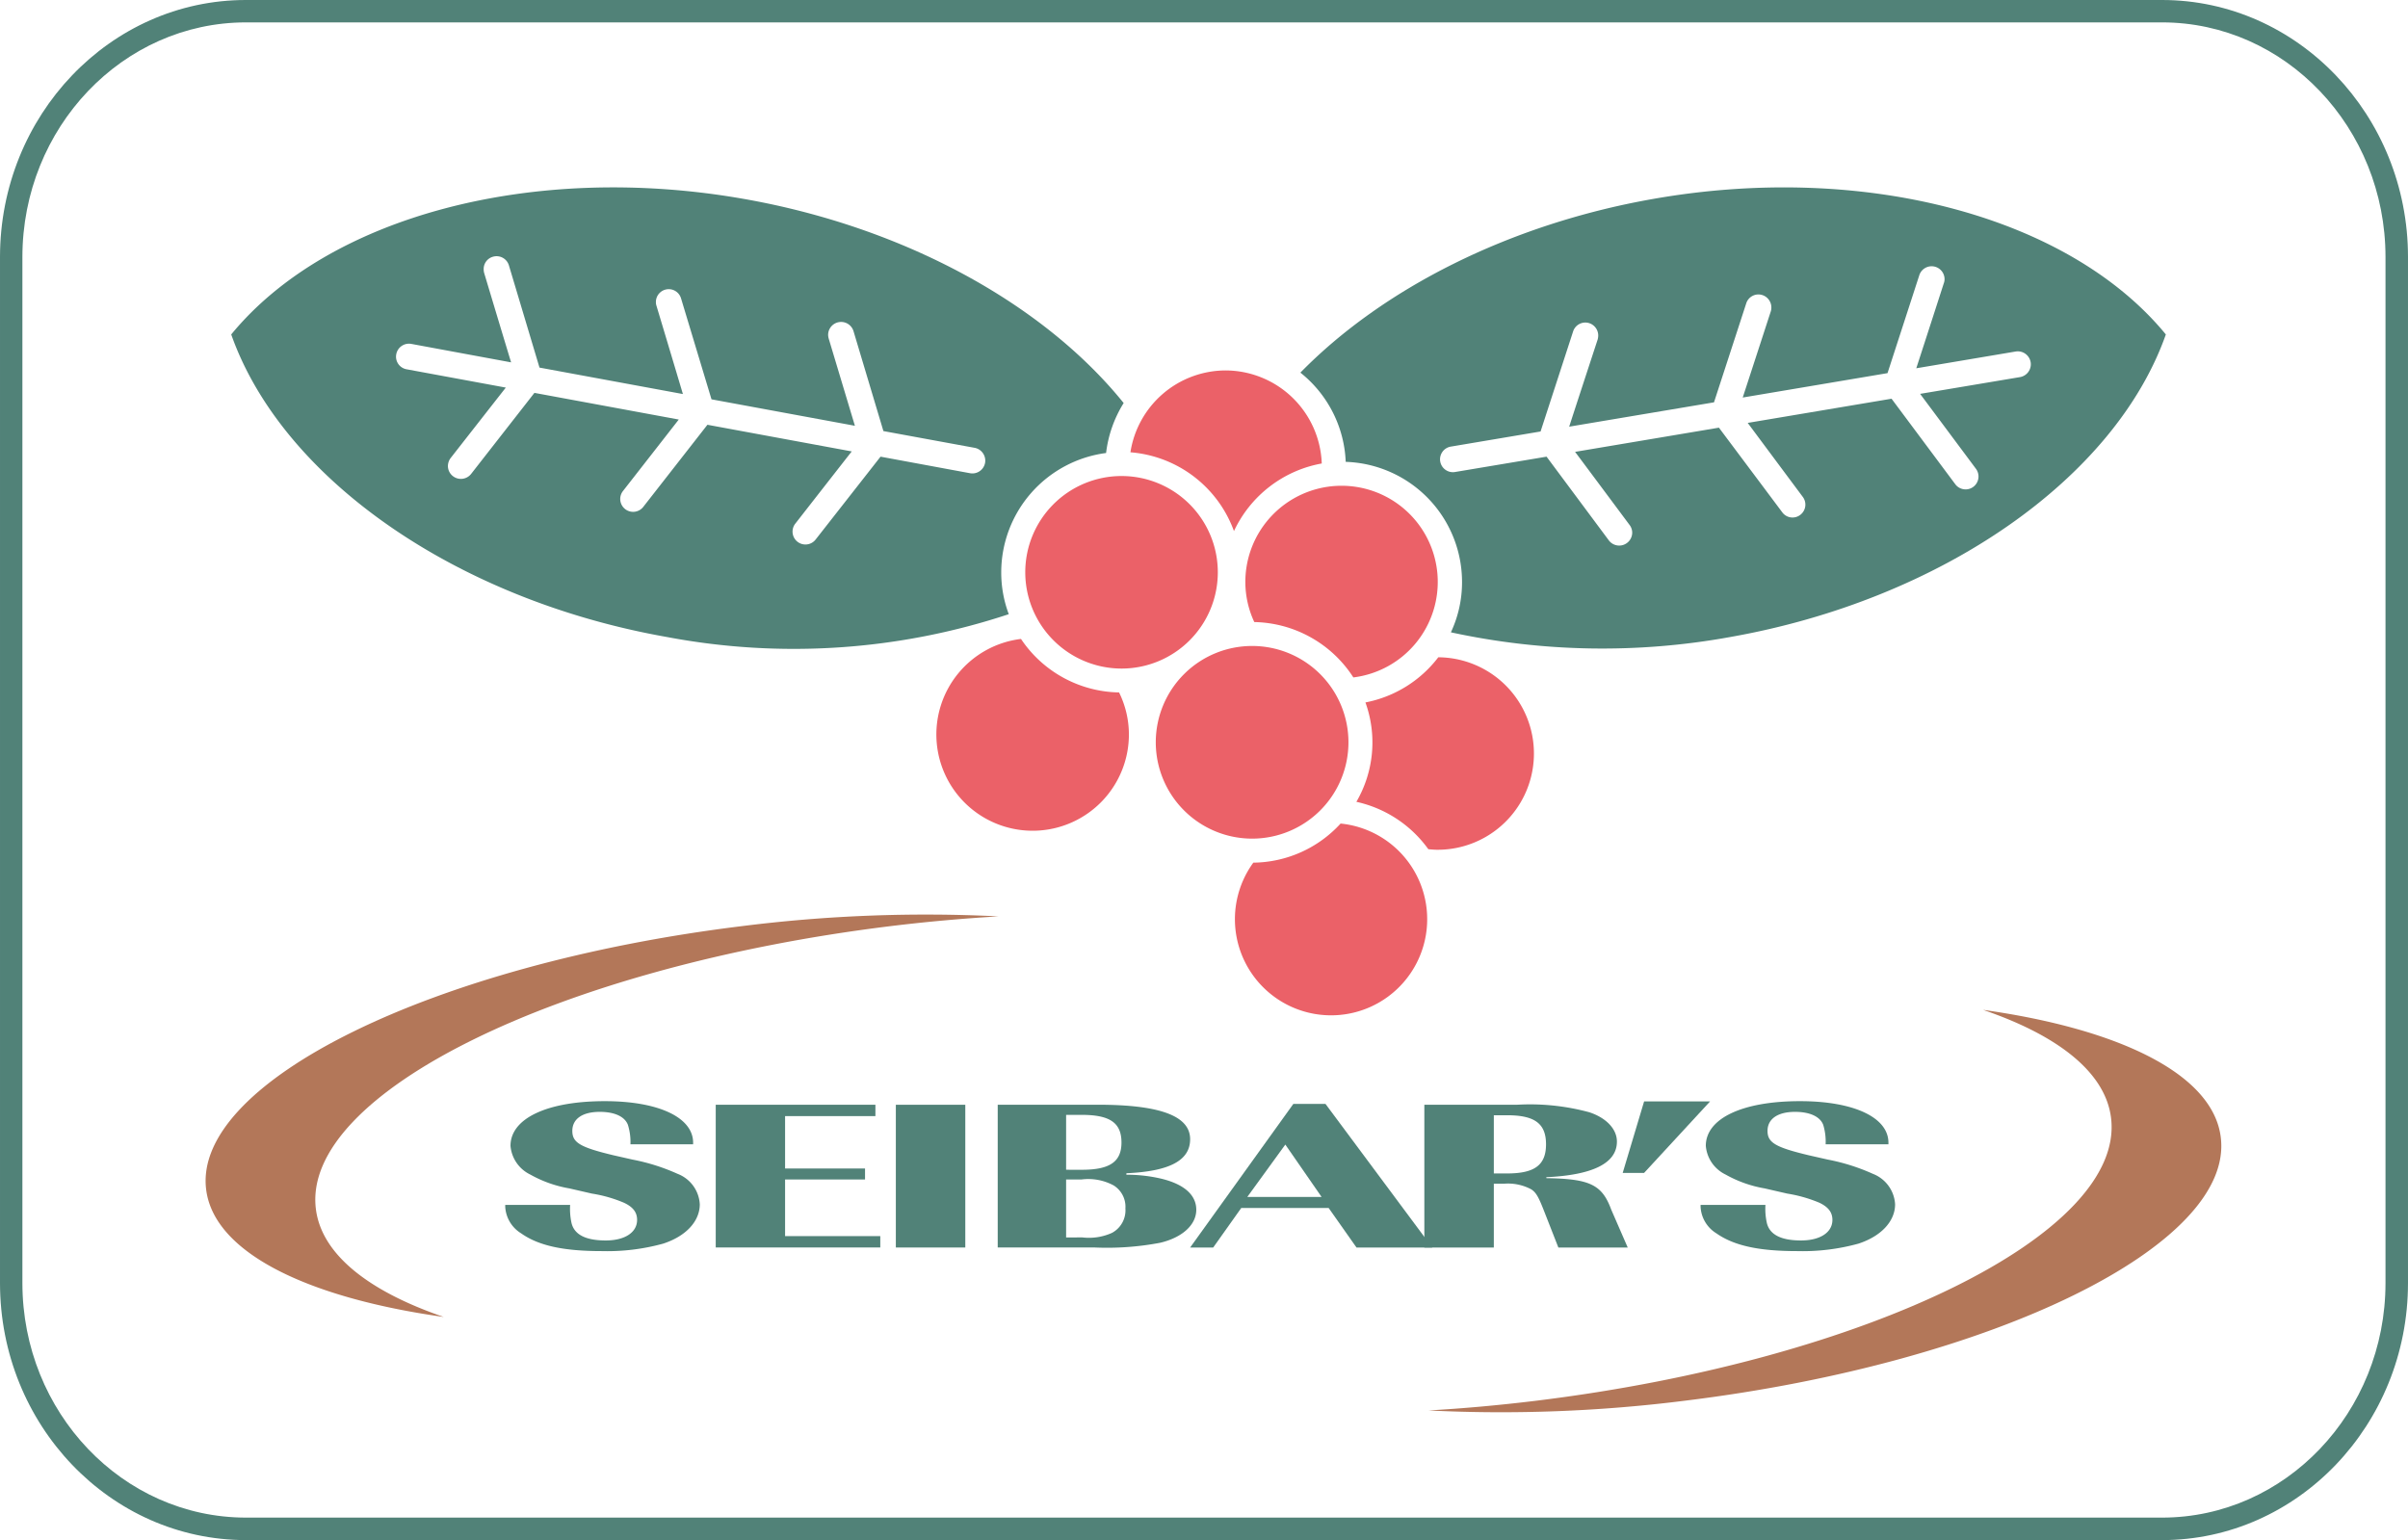
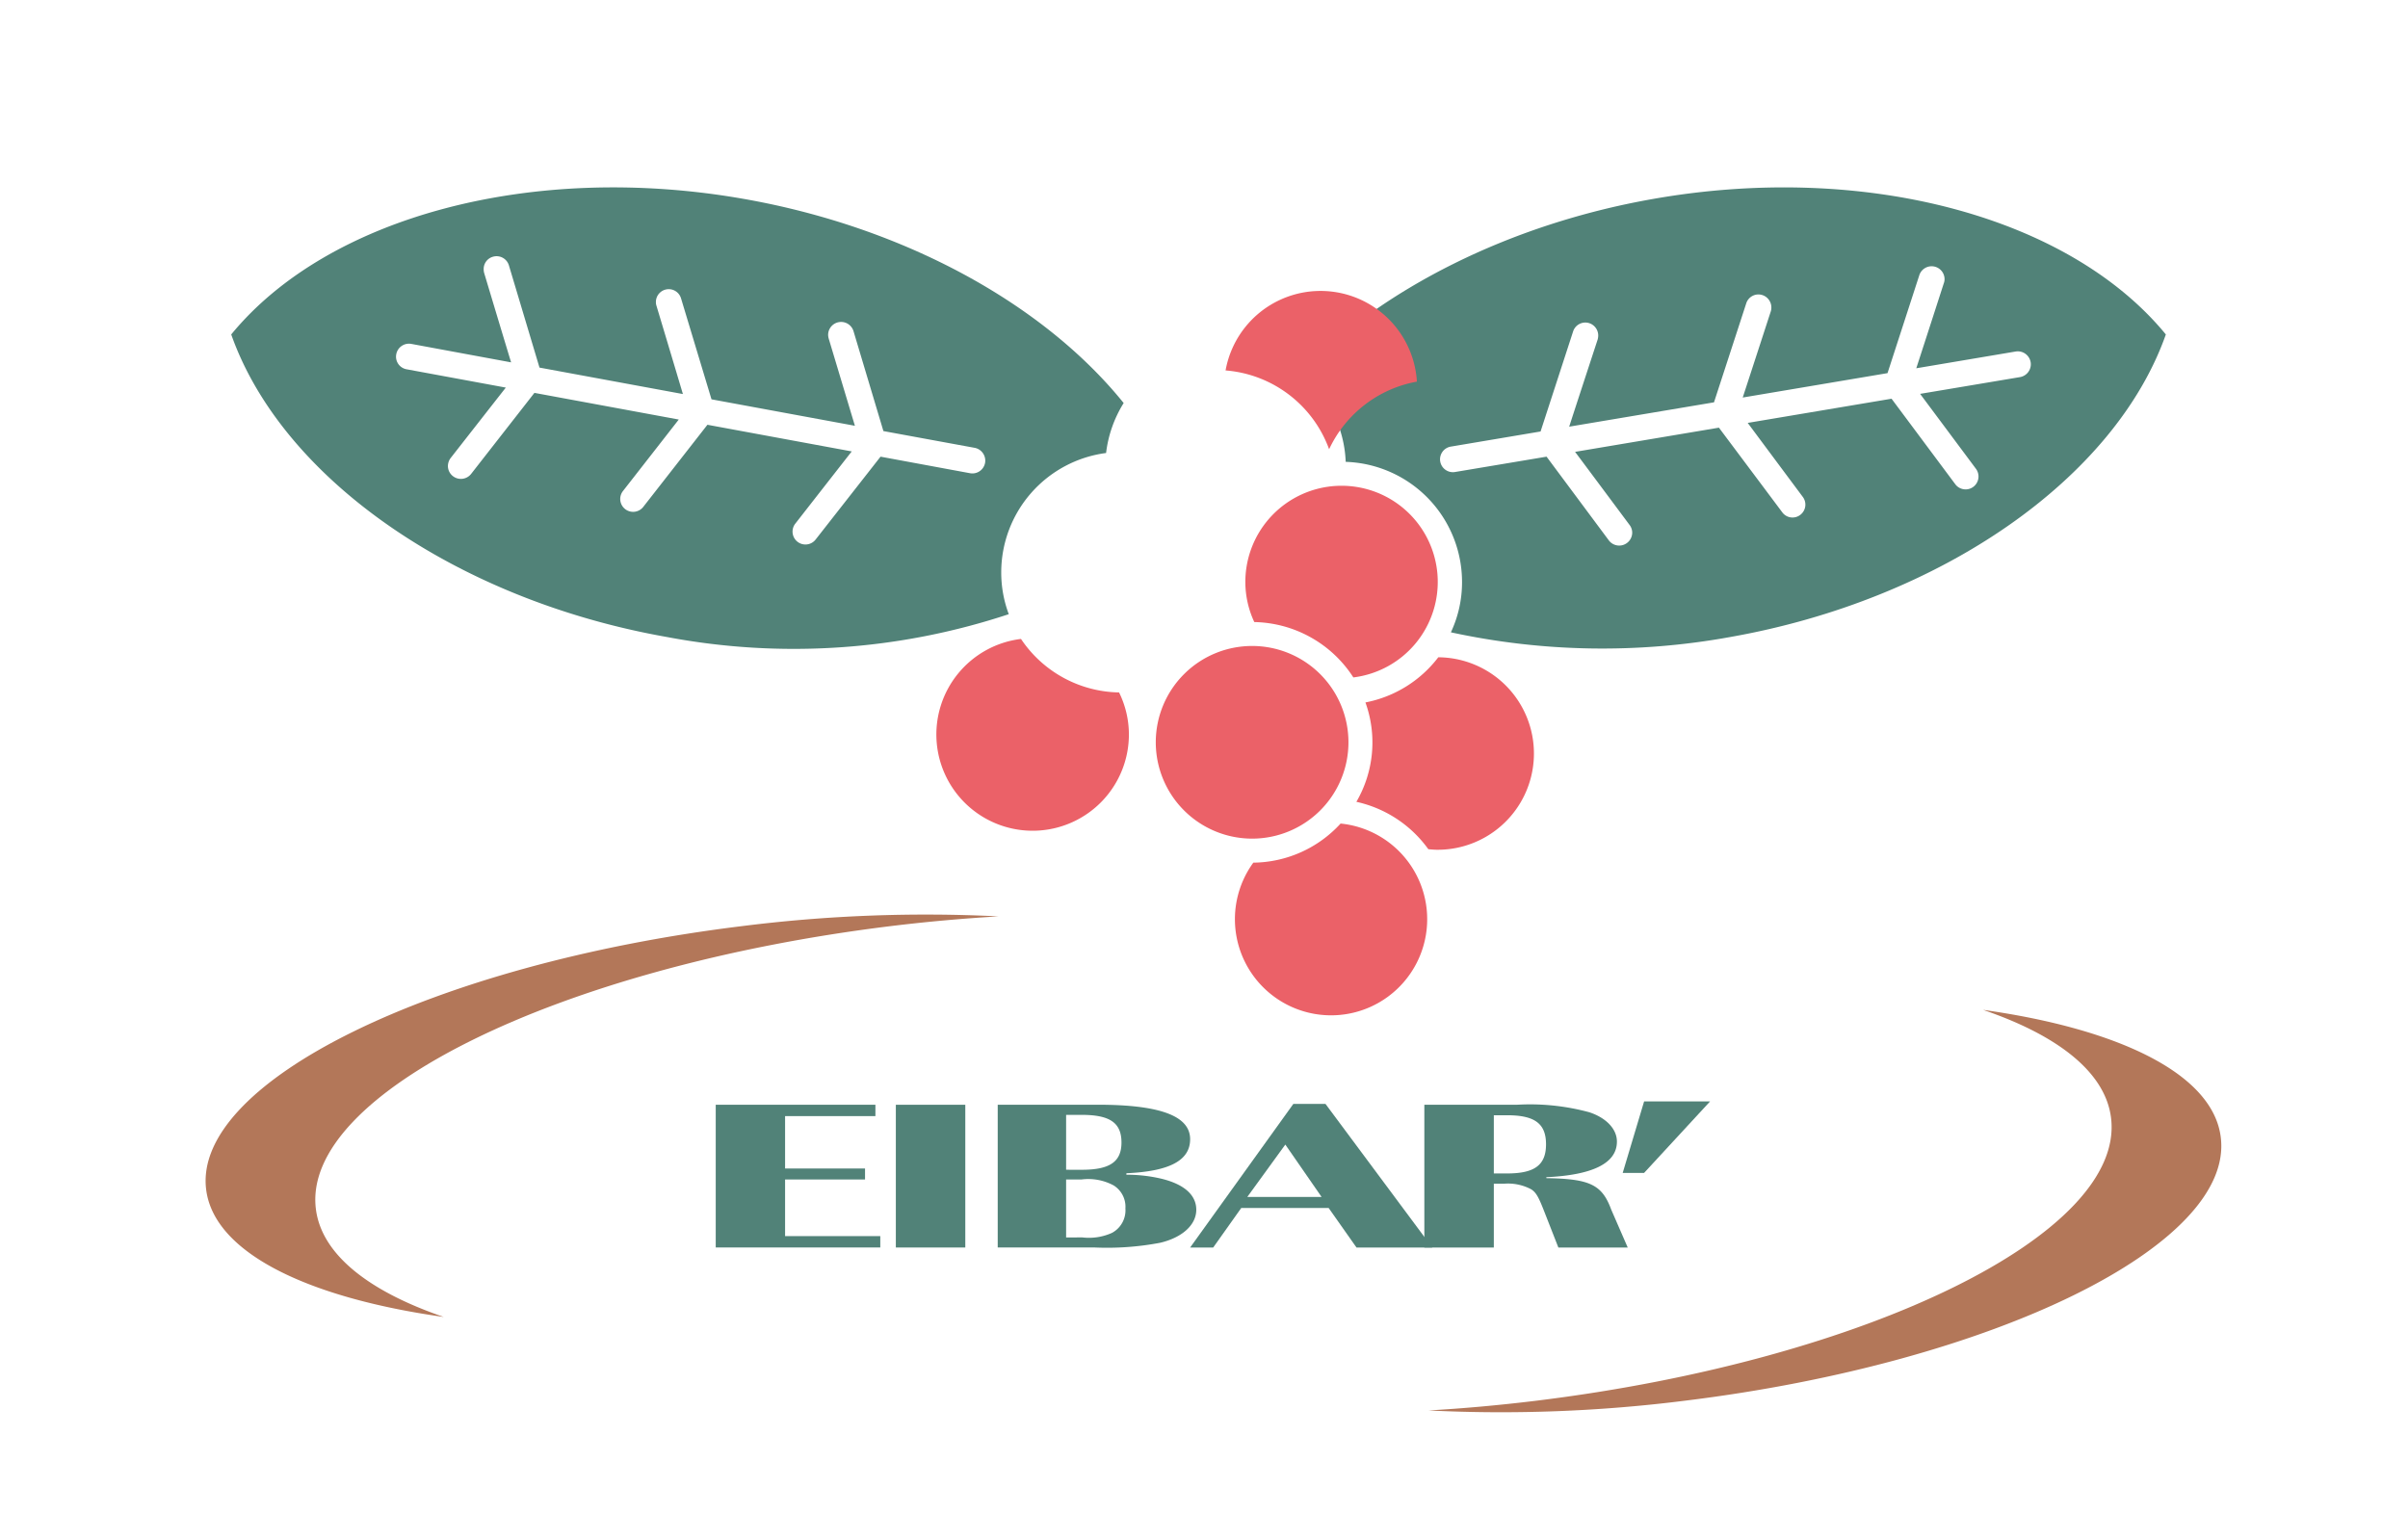
<svg xmlns="http://www.w3.org/2000/svg" width="70.639mm" height="45.183mm" viewBox="0 0 200.236 128.078">
  <defs>
    <style>.bf95bdb0-0b11-456a-afc6-f0fa8a7e6e50{fill:#b37759;}.e7b9d0e2-c10b-461a-86c7-e274c056a6a6{fill:#518278;}.a1bbe49b-a2b7-4352-93e3-3a21bdc3162a{fill:#eb6168;}</style>
  </defs>
  <title>アセット 1</title>
  <g id="fa3ad95b-4846-4437-8080-90386d43457f" data-name="レイヤー 2">
    <g id="b59c6cb9-9474-43d3-9f57-90b2d24ffbfc" data-name="レイヤー 1">
      <path class="bf95bdb0-0b11-456a-afc6-f0fa8a7e6e50" d="M164.9,83.983c6.258,2.135,10.181,5.209,10.644,8.992,1.181,9.605-20.217,20.126-47.8,23.514-3.052.372-6.049.644-8.965.808a122.129,122.129,0,0,0,21.389-.817c25.676-3.161,45.611-12.951,44.5-21.893C184.033,89.36,176.323,85.586,164.9,83.983Z" />
      <path class="bf95bdb0-0b11-456a-afc6-f0fa8a7e6e50" d="M36.9,109.523c-6.249-2.135-10.172-5.209-10.635-8.991-1.181-9.6,20.217-20.127,47.8-23.514,3.052-.373,6.049-.636,8.965-.809a122.256,122.256,0,0,0-21.389.817c-25.675,3.161-45.6,12.961-44.5,21.889C17.783,104.146,25.485,107.919,36.9,109.523Z" />
-       <path class="e7b9d0e2-c10b-461a-86c7-e274c056a6a6" d="M20.444,0C9.164,0,0,9.591,0,21.379V106.7c0,11.789,9.164,21.38,20.453,21.38h159.33c11.271,0,20.453-9.591,20.453-21.38V21.375C200.236,9.586,191.054,0,179.783,0ZM1.862,106.7V21.379c0-10.762,8.337-19.517,18.591-19.517h159.33c10.244,0,18.582,8.755,18.582,19.513V106.7c0,10.763-8.338,19.509-18.582,19.509H20.453C10.2,126.207,1.862,117.461,1.862,106.7Z" />
-       <path class="e7b9d0e2-c10b-461a-86c7-e274c056a6a6" d="M47.409,100.205a5.506,5.506,0,0,0,.118,1.516c.237.953,1.172,1.44,2.843,1.44,1.58,0,2.607-.663,2.607-1.712,0-.636-.346-1.085-1.118-1.436a11.257,11.257,0,0,0-2.633-.749l-1.88-.432a10.085,10.085,0,0,1-3.252-1.153,2.922,2.922,0,0,1-1.644-2.388c0-2.271,3.025-3.715,7.839-3.715,4.477,0,7.347,1.354,7.347,3.456v.132H52.423a4.786,4.786,0,0,0-.209-1.617c-.264-.69-1.108-1.081-2.343-1.081-1.435,0-2.28.581-2.28,1.585,0,.981.663,1.363,3.424,2.026l1.58.358a16.791,16.791,0,0,1,3.751,1.186,2.877,2.877,0,0,1,1.844,2.529c0,1.407-1.135,2.652-3.042,3.274a17.5,17.5,0,0,1-5.1.622c-3.233,0-5.285-.464-6.712-1.476a2.768,2.768,0,0,1-1.325-2.225v-.14Z" />
      <path class="e7b9d0e2-c10b-461a-86c7-e274c056a6a6" d="M72.794,92.82H65.283v4.355h6.648v.913H65.283V102.8H73.2v.945H59.516V91.876H72.794Z" />
      <path class="e7b9d0e2-c10b-461a-86c7-e274c056a6a6" d="M80.269,103.747H74.493V91.876h5.776Z" />
      <path class="e7b9d0e2-c10b-461a-86c7-e274c056a6a6" d="M88.652,97.28V92.716h1.289c2.353,0,3.315.658,3.315,2.3,0,1.594-.962,2.266-3.287,2.266Zm5.013.291c3.606-.159,5.3-1.072,5.3-2.83,0-1.934-2.489-2.869-7.7-2.869l-8.3,0v11.871h8.011a23.648,23.648,0,0,0,5.5-.391c1.817-.427,3-1.48,3-2.743,0-1.226-1-2.116-2.879-2.579a12.593,12.593,0,0,0-2.934-.336Zm-5.013,5.34V98.088h1.289a4.44,4.44,0,0,1,2.671.5,2.09,2.09,0,0,1,.971,1.912,2.13,2.13,0,0,1-1.117,2.03,4.658,4.658,0,0,1-2.47.377Z" />
      <path class="e7b9d0e2-c10b-461a-86c7-e274c056a6a6" d="M103.719,99.541l3.161-4.355,3.015,4.355Zm6.5-7.738h-2.67l-8.583,11.944h1.917l2.334-3.289h7.265l2.316,3.289h6.3Z" />
      <path class="e7b9d0e2-c10b-461a-86c7-e274c056a6a6" d="M124.218,97.588v-4.84h1.108c2.289,0,3.233.69,3.233,2.416s-.944,2.424-3.233,2.424Zm-5.777-5.716v11.875h5.777V98.442h.844a4.1,4.1,0,0,1,2.262.464c.382.245.59.581,1.026,1.689l1.235,3.152h5.768l-1.372-3.152c-.763-2.085-1.789-2.561-5.395-2.616V97.9c3.9-.182,5.868-1.18,5.868-2.961,0-1.048-.891-1.975-2.289-2.438a18.818,18.818,0,0,0-6.04-.626Z" />
      <path class="e7b9d0e2-c10b-461a-86c7-e274c056a6a6" d="M134.935,97.543l1.78-5.944H142.2l-5.486,5.944Z" />
-       <path class="e7b9d0e2-c10b-461a-86c7-e274c056a6a6" d="M146.805,100.205a5.385,5.385,0,0,0,.118,1.507c.237.962,1.172,1.449,2.843,1.449,1.58,0,2.607-.663,2.607-1.712,0-.636-.354-1.085-1.108-1.436a11.594,11.594,0,0,0-2.643-.749l-1.88-.432a10.085,10.085,0,0,1-3.252-1.153,2.92,2.92,0,0,1-1.644-2.388c0-2.271,3.025-3.715,7.829-3.715,4.487,0,7.357,1.354,7.357,3.456v.132H151.81a4.82,4.82,0,0,0-.2-1.617c-.264-.69-1.117-1.081-2.343-1.081-1.435,0-2.289.581-2.289,1.585,0,.981.672,1.363,3.433,2.026l1.58.358a16.81,16.81,0,0,1,3.751,1.186,2.892,2.892,0,0,1,1.844,2.529c0,1.407-1.145,2.652-3.043,3.274a17.487,17.487,0,0,1-5.095.622c-3.233,0-5.277-.464-6.72-1.476a2.753,2.753,0,0,1-1.317-2.225v-.14Z" />
      <path class="e7b9d0e2-c10b-461a-86c7-e274c056a6a6" d="M81.913,38.495a1.073,1.073,0,0,1-1.254.858l-7.438-1.375-5.4,6.893a1.072,1.072,0,0,1-1.689-1.322s3.224-4.132,4.695-6.008L58.826,35.325,53.5,42.142a1.071,1.071,0,1,1-1.689-1.317s3.143-4.024,4.632-5.935L44.439,32.673l-5.267,6.744a1.081,1.081,0,0,1-1.508.182,1.069,1.069,0,0,1-.418-.845,1.128,1.128,0,0,1,.227-.663s3.07-3.924,4.587-5.858l-8.247-1.522a1.063,1.063,0,0,1-.863-1.248A1.076,1.076,0,0,1,34.2,28.6L42.5,30.135c-.727-2.389-2.244-7.447-2.244-7.447a1.2,1.2,0,0,1-.036-.31,1.057,1.057,0,0,1,.763-1.025,1.071,1.071,0,0,1,1.335.717l2.543,8.5,11.925,2.2c-.718-2.416-2.2-7.348-2.2-7.348a.96.96,0,0,1-.045-.313,1.067,1.067,0,0,1,2.089-.3l2.534,8.4,11.925,2.2c-.736-2.444-2.18-7.257-2.18-7.257a1.223,1.223,0,0,1-.046-.309,1.078,1.078,0,0,1,2.108-.309l2.488,8.315,7.593,1.394A1.085,1.085,0,0,1,81.913,38.495ZM83.257,47.6a10.017,10.017,0,0,1,8.719-9.927,10.084,10.084,0,0,1,1.462-4.155c-6.63-8.215-18.191-14.613-31.552-16.97-17.555-3.1-34.594,1.439-42.659,11.266C23.459,39.8,37.918,49.88,55.465,52.977a56.808,56.808,0,0,0,28.419-1.9A9.862,9.862,0,0,1,83.257,47.6Z" />
      <path class="e7b9d0e2-c10b-461a-86c7-e274c056a6a6" d="M180.1,27.814C175.869,39.8,161.41,49.88,143.872,52.977a59.441,59.441,0,0,1-23.224-.391,9.8,9.8,0,0,0,.927-4.187,10,10,0,0,0-9.673-9.99,9.985,9.985,0,0,0-3.769-7.42c6.839-6.985,17.356-12.334,29.308-14.441C155,13.451,172.036,17.987,180.1,27.814Zm-11.244,2.3a1.085,1.085,0,0,0-1.244-.881l-8.265,1.394c.763-2.339,2.289-7.07,2.289-7.07a.931.931,0,0,0,.063-.337,1.076,1.076,0,0,0-2.1-.331l-2.643,8.142L144.916,33.06c.754-2.308,2.334-7.166,2.334-7.166a1.047,1.047,0,0,0,.046-.332,1.079,1.079,0,0,0-.745-1.022,1.063,1.063,0,0,0-1.344.69l-2.68,8.229-12.043,2.025c.736-2.27,2.371-7.256,2.371-7.256a1.363,1.363,0,0,0,.045-.327,1.081,1.081,0,0,0-.735-1.022,1.067,1.067,0,0,0-1.354.685l-2.706,8.32-7.466,1.258a1.07,1.07,0,1,0,.355,2.111l7.61-1.275,5.177,6.961a1.08,1.08,0,0,0,1.944-.64,1.063,1.063,0,0,0-.218-.641s-3-4.032-4.532-6.08l11.961-2.012L148.2,42.6a1.055,1.055,0,0,0,1.49.227,1.069,1.069,0,0,0,.217-1.508s-3.079-4.132-4.577-6.149l11.961-2.011,5.3,7.111a1.072,1.072,0,0,0,1.717-1.285s-3.152-4.232-4.642-6.23l8.311-1.395A1.082,1.082,0,0,0,168.857,30.117Z" />
-       <path class="a1bbe49b-a2b7-4352-93e3-3a21bdc3162a" d="M85.255,47.6a8.006,8.006,0,1,1,8.011,8A8.015,8.015,0,0,1,85.255,47.6Z" />
      <path class="a1bbe49b-a2b7-4352-93e3-3a21bdc3162a" d="M112.538,56.337a8,8,0,1,0-8.982-7.938,7.892,7.892,0,0,0,.744,3.333A10.023,10.023,0,0,1,112.538,56.337Z" />
      <path class="a1bbe49b-a2b7-4352-93e3-3a21bdc3162a" d="M111.476,68.489a9.961,9.961,0,0,1-7.257,3.252,7.994,7.994,0,1,0,7.257-3.252Z" />
      <path class="a1bbe49b-a2b7-4352-93e3-3a21bdc3162a" d="M96.108,61.732a8.011,8.011,0,1,1,8.011,8.011A8.017,8.017,0,0,1,96.108,61.732Z" />
-       <path class="a1bbe49b-a2b7-4352-93e3-3a21bdc3162a" d="M101.912,30.807A8.03,8.03,0,0,0,94,37.614a10,10,0,0,1,8.61,6.553,10.028,10.028,0,0,1,7.3-5.622A8.025,8.025,0,0,0,101.912,30.807Z" />
+       <path class="a1bbe49b-a2b7-4352-93e3-3a21bdc3162a" d="M101.912,30.807a10,10,0,0,1,8.61,6.553,10.028,10.028,0,0,1,7.3-5.622A8.025,8.025,0,0,0,101.912,30.807Z" />
      <path class="a1bbe49b-a2b7-4352-93e3-3a21bdc3162a" d="M119.6,54.662a9.991,9.991,0,0,1-6.058,3.755,9.806,9.806,0,0,1-.754,8.265,10.01,10.01,0,0,1,5.985,3.942c.246.018.482.045.727.045a8,8,0,0,0,.1-16.007Z" />
      <path class="a1bbe49b-a2b7-4352-93e3-3a21bdc3162a" d="M84.9,53.136a8.005,8.005,0,1,0,8.973,7.942,7.927,7.927,0,0,0-.817-3.492A10.012,10.012,0,0,1,84.9,53.136Z" />
    </g>
  </g>
</svg>